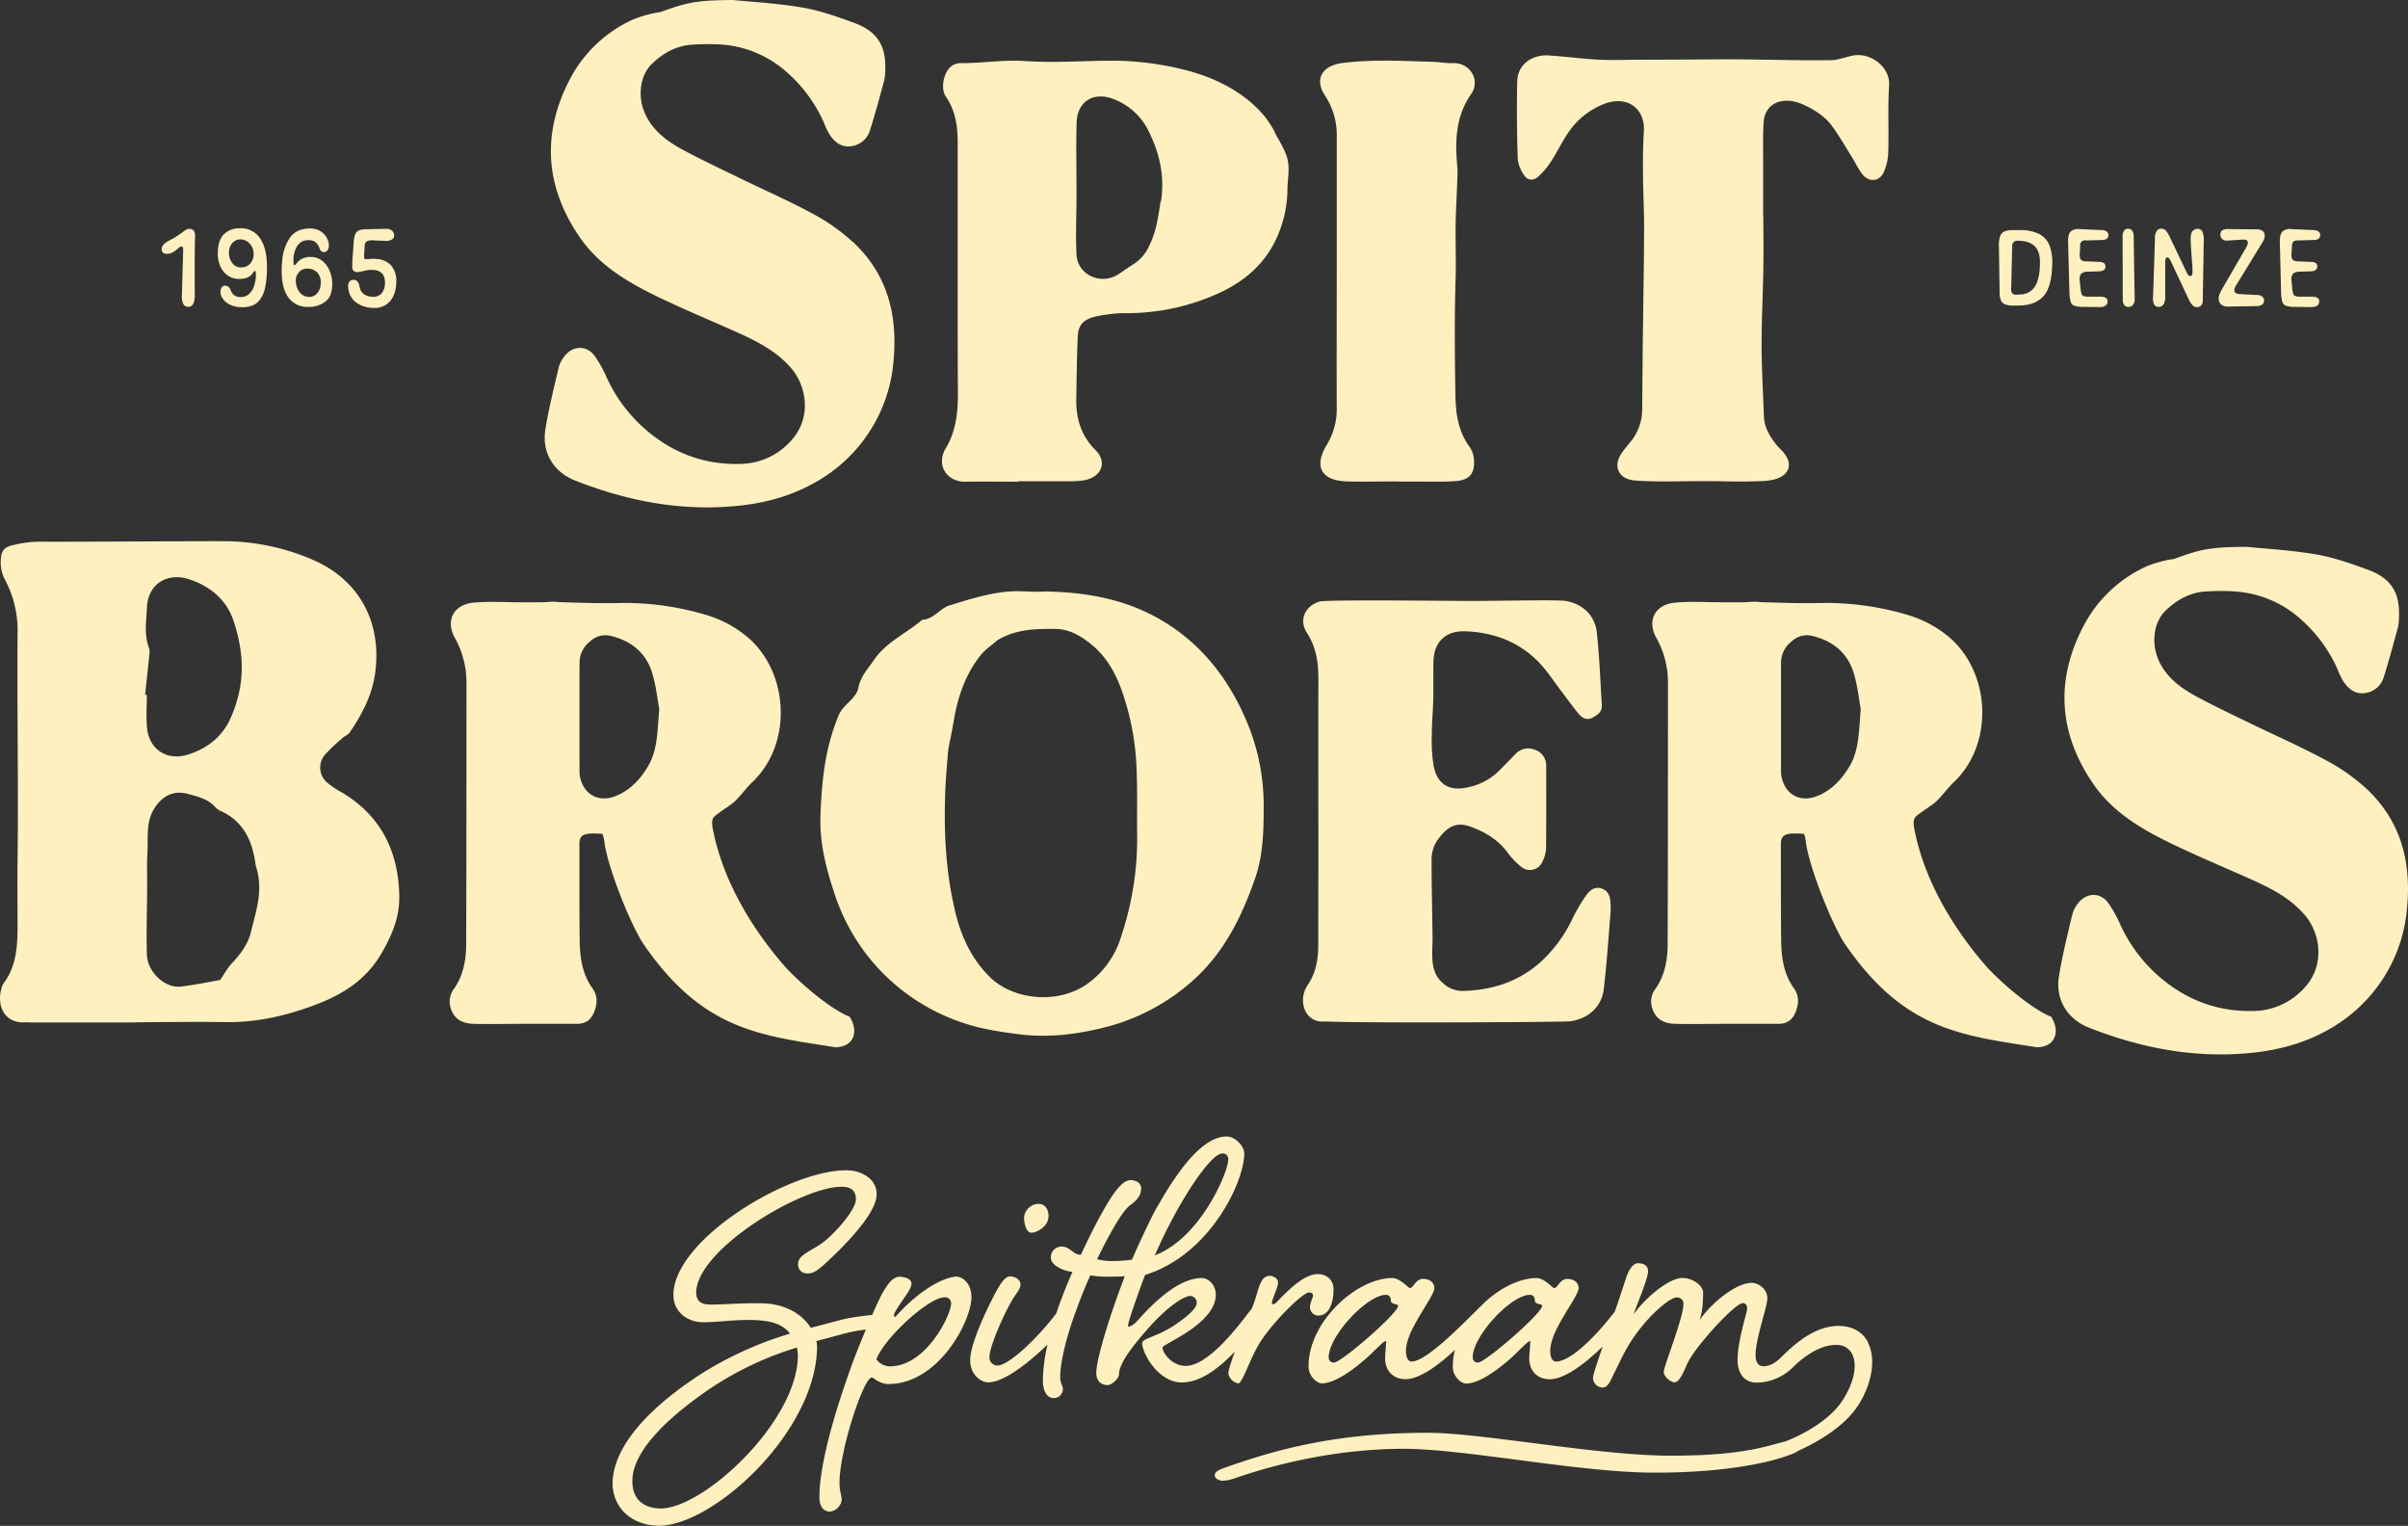
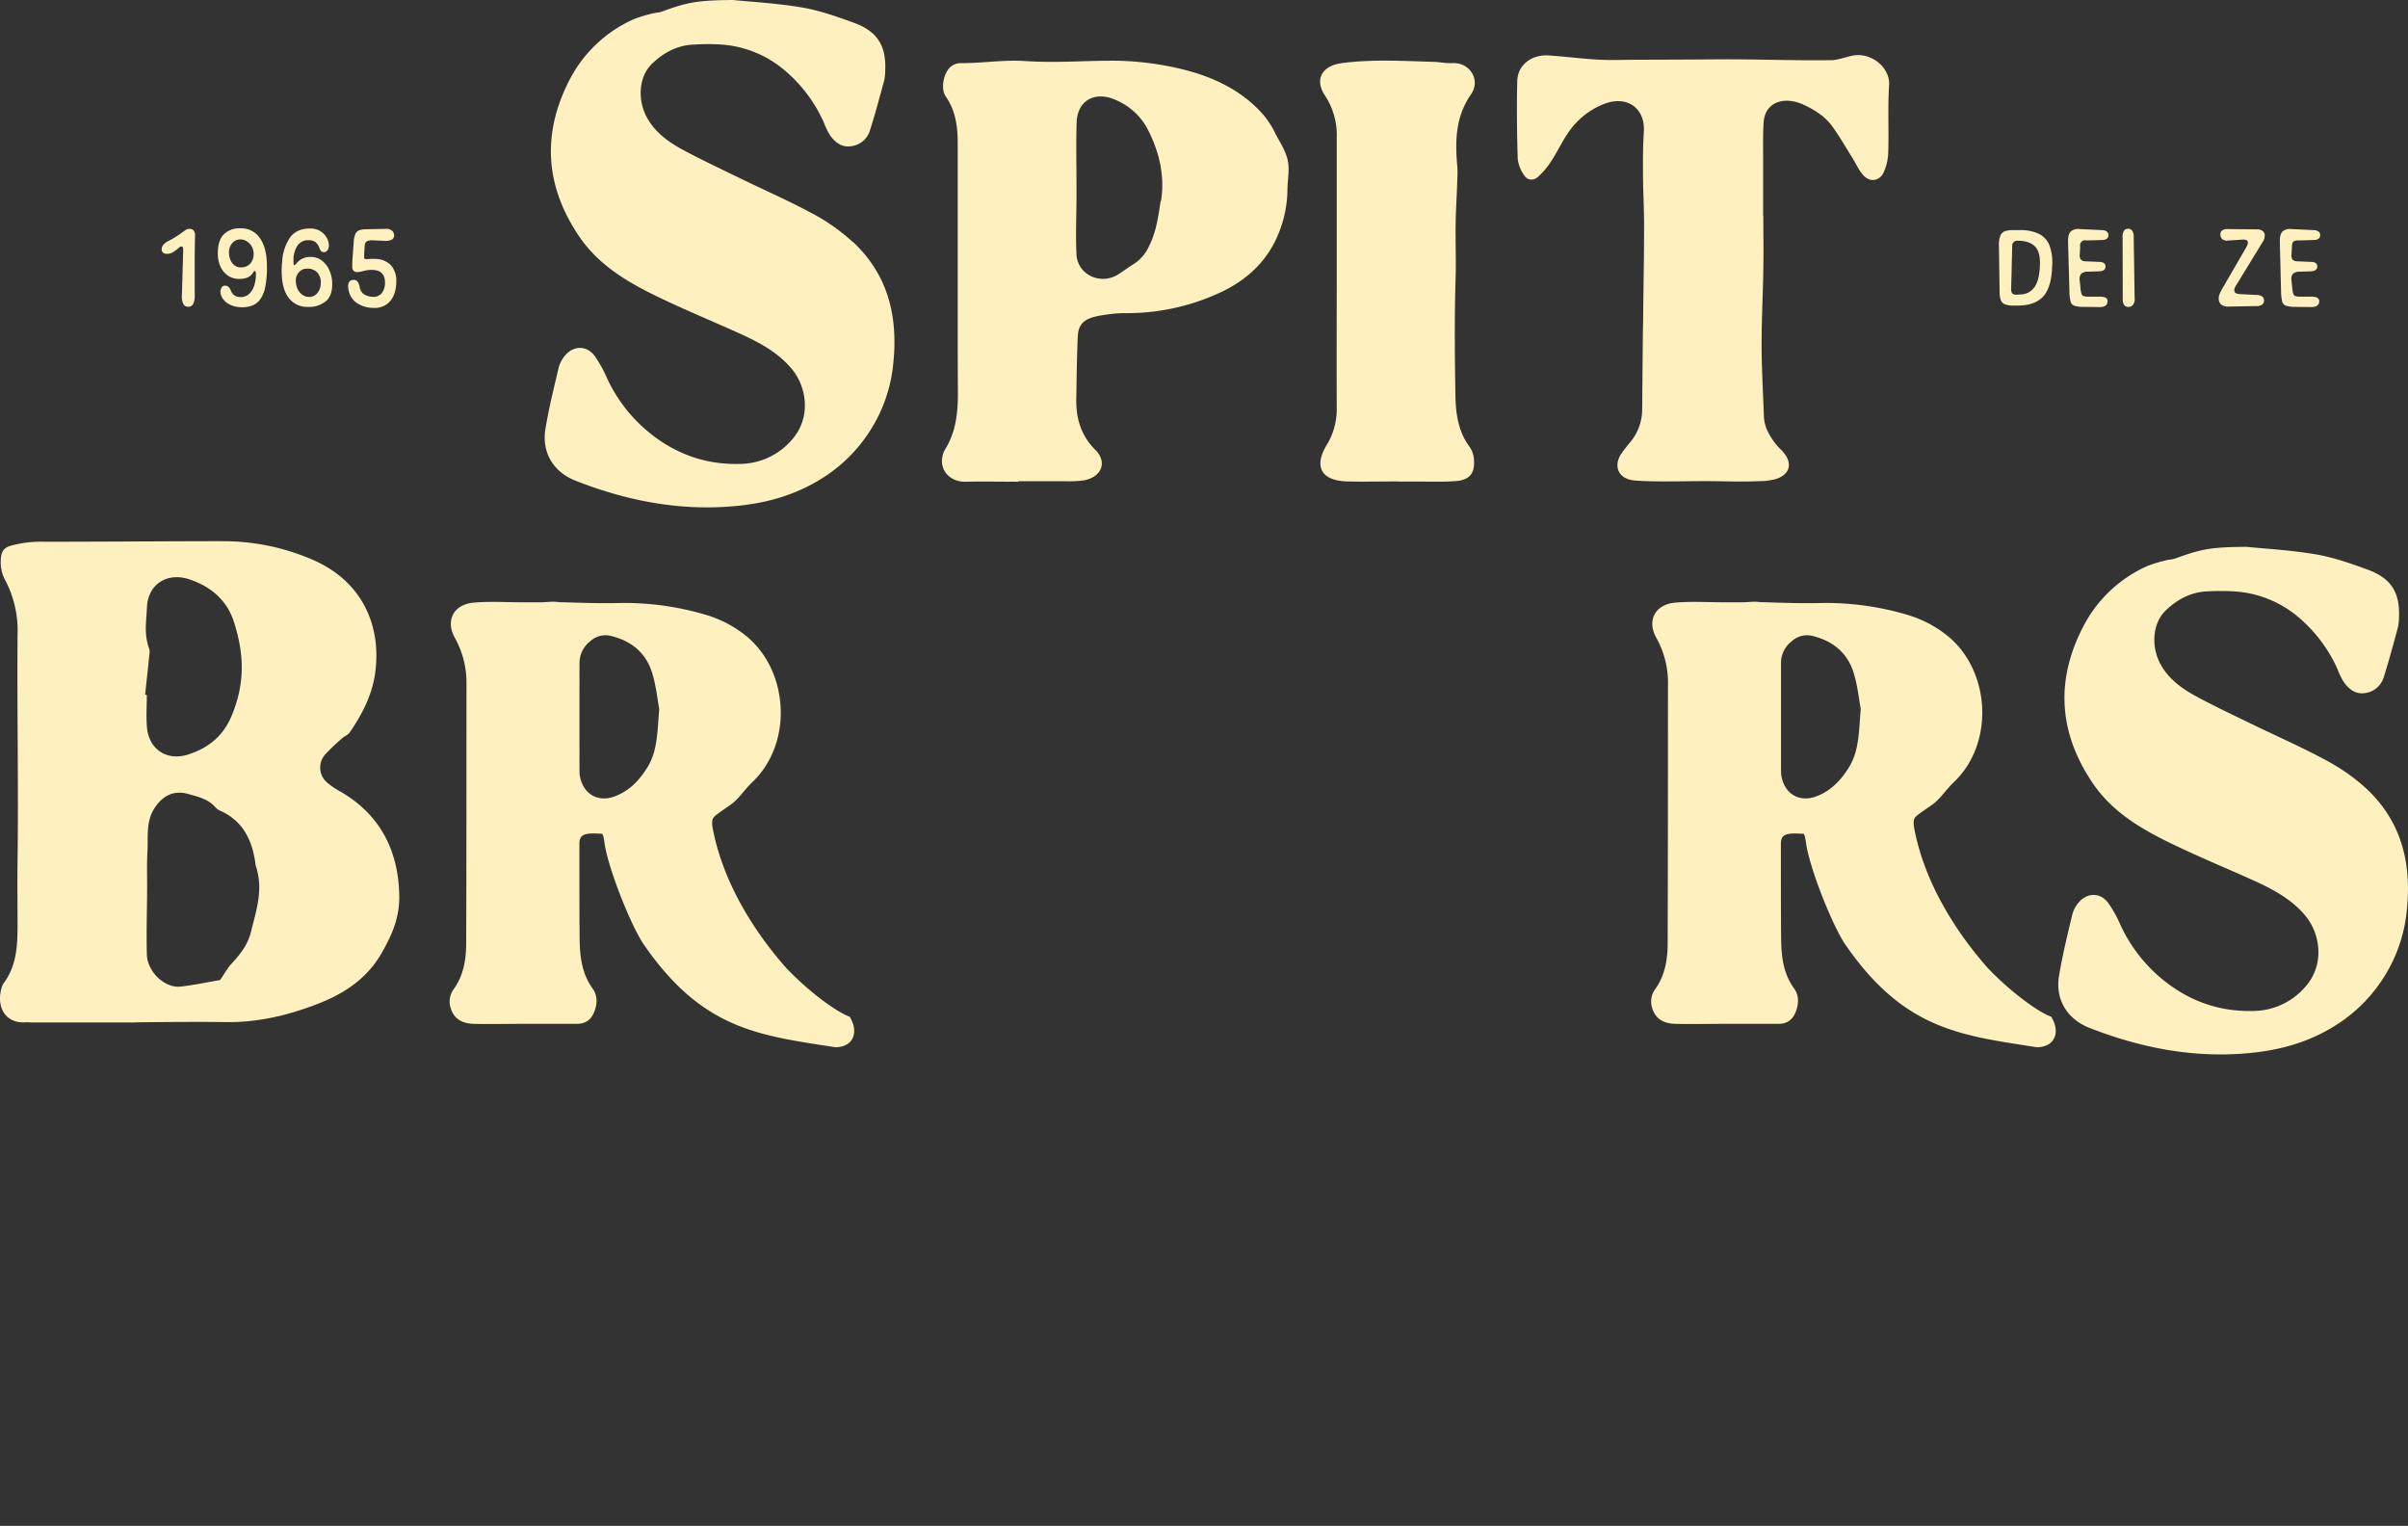
<svg xmlns="http://www.w3.org/2000/svg" viewBox="0 0 886.08 561.38">
  <rect x="0" y="0" width="886.08" height="561.38" fill="#333333" stroke="none" />
  <title>logo-spitbroers</title>
  <g id="Laag_2" data-name="Laag 2">
    <g id="Laag_1-2" data-name="Laag 1">
      <path d="M87.52,375.8H50.39c-1.07,0-2.14-.12-3.2-.06-7.25.41-10.69-5.74-8.57-12.83a5.62,5.62,0,0,1,.84-1.72c4.71-6.42,5-13.88,5-21.38,0-8.11-.12-15.09,0-23.2.37-28.35-.21-55.39,0-83.74a39.64,39.64,0,0,0-4.79-20.27,13.56,13.56,0,0,1-1.39-6.71c.09-3.53,1.14-5,4.62-5.74a41.87,41.87,0,0,1,9.49-1.24c12.79.09,59.08-.25,68.89-.17a82.51,82.51,0,0,1,31.1,6.53c18.27,7.57,26.08,23.71,23.7,41.76-1.09,8.24-4.82,15.4-9.46,22.14-.56.81-1.71,1.19-2.48,1.89a67.36,67.36,0,0,0-6.49,6.14,7.24,7.24,0,0,0,.74,10.34,29.51,29.51,0,0,0,5.28,3.54c14.39,8.51,20.89,21.64,21.25,37.8.18,7.91-2.38,14.21-6.45,21.31-5.32,9.28-13.37,14.71-22.8,18.46-11.17,4.42-22.73,7.24-34.91,7-11.09-.17-33.29.07-33.29.12M91.4,255.25l.63,0c0,4-.31,8.13.07,12.13.75,8,7.38,12.26,15,9.87,7.29-2.29,12.83-6.65,15.9-13.75,5.14-11.89,5-22.76,1.14-34.89-2.54-8.09-8.4-13.12-16.34-15.81-8.22-2.79-15.36,1.67-15.73,10.31-.24,5.46-1.13,9.75.82,15.14a4.25,4.25,0,0,1,.11,1.85c-.51,5-1.06,10.07-1.6,15.11M119,360.17c1.77-2.59,2.69-4.37,4-5.78,3.24-3.47,6.17-7.12,7.32-11.81,2.07-8.42,4.69-15.72,1.78-24.51a4.34,4.34,0,0,1-.09-.63c-1.15-8.42-4.35-15.49-12.54-19.35a6.32,6.32,0,0,1-2.13-1.38c-2.68-3.14-6.49-4-10.15-5-5.31-1.46-9.43.66-12.41,5.36-3.16,5-2.22,10.55-2.52,15.92-.27,4.64-.09,9.29-.12,13.95-.05,8.3-.31,15.47-.1,23.76.17,6.52,6.65,12.59,12.53,11.88,5.25-.62,10.44-1.73,14.43-2.41" transform="translate(-38 0.38)" style="fill:#fff0bf" />
      <path d="M345.63,384.94c-28.22-4.41-49.26-6.32-71.13-38.42-4.57-7.23-11.88-25.38-13.78-35.14-.29-1.19-.5-4.48-1.16-5-5.5-.32-8.26-.26-8.36,3.4,0,1.66,0,7.32,0,9,0,9.71,0,16.68.09,26.4.09,6.39.83,12.65,4.77,18.11,1.75,2.41,1.78,5.19.82,8-1.08,3.2-3.06,5-6.56,5-6.54,0-13.08,0-19.62,0v0c-6.16,0-12.33.16-18.49,0-5-.18-7.61-2.46-8.57-6.56a7.67,7.67,0,0,1,1.43-6.35c3.5-5,4.45-10.71,4.47-16.52.12-32.71.09-62.65.11-95.35a33.91,33.91,0,0,0-4.24-17.17c-3.6-6.38-.56-12.28,6.78-13,6.11-.55,12.31-.12,18.48-.13,2,0,4.07,0,6.11,0,2.23,0,4.53-.41,6.71-.07,10.38.31,15.18.51,23.94.31a105.15,105.15,0,0,1,30,4.28,42.57,42.57,0,0,1,15.71,8.34c15.21,13,16.6,39.23,1.6,53.4-2.71,2.56-4.35,5.35-7.23,7.72-.84.7-6,4.06-6.61,4.84-.78.66-1.1,1.77-.64,4.35,4,21,16.27,39.18,27.05,51.37,8.41,8.82,18.53,16.21,23.33,17.91,3.47,5.53,1.49,11.06-5,11.24M280.56,260.32c-.62-3.3-1.12-8.35-2.58-13.11-2.24-7.34-7.59-11.74-15-13.59a8.28,8.28,0,0,0-7.8,1.93,10,10,0,0,0-3.93,7.72q-.06,20.14,0,40.28a9.54,9.54,0,0,0,.15,1.68c1.21,6.54,6.65,9.7,12.85,7.37,5.47-2.07,9.26-6.13,12.17-11,3.59-6,3.45-12.84,4.17-21.24" transform="translate(-38 0.38)" style="fill:#fff0bf" />
-       <path d="M422.89,217.23c15.33.3,29.58,2.92,42.7,10.69,14.16,8.39,23.91,20.68,30.49,35.57A79.49,79.49,0,0,1,503,297.24c0,8.52-.28,17.29-3.14,25.48-5,14.33-11.48,27.63-23.41,38.09a76.62,76.62,0,0,1-32.83,17c-9.93,2.44-20.1,3.64-30.54,2.33-7.27-.92-14.39-2-21.32-4.41a74.35,74.35,0,0,1-36-26.43,75.6,75.6,0,0,1-11.17-22.4c-2.95-9-5.05-18.06-4.68-27.39.5-12.84,1.64-24.43,6.65-36.63,1.74-4.23,6.46-6.09,7.28-10.18.89-4.38,3.61-7.14,5.93-10.5,4.54-6.56,11.82-9.58,17.55-14.55,4.2-.17,6.47-4.16,10-5.26,7.09-2.23,15.16-4.76,22.72-5.2,4.65-.27,8.24.41,12.89,0M405.1,235.1c-2.41,2.09-4.51,3.45-6,5.29-5.82,7.12-8.65,15.54-10.16,24.48-.34,2-.73,4-1.1,6a54.94,54.94,0,0,0-1,5.48c-.44,5.39-.91,10.78-1.07,16.18-.42,14.59.32,27.94,3.65,42.17,2.14,9.13,5.88,17.52,12.85,24.41,7.93,7.83,23.5,10.28,34.83,3.16a32.89,32.89,0,0,0,13.44-18.09,113.36,113.36,0,0,0,5.91-36.31c-.13-8.77.14-16.35-.21-25.11a96.22,96.22,0,0,0-5.83-30.09c-2.4-6.38-5.86-12.13-11.32-16.37-3.67-2.85-7.63-5.22-12.74-5.31-7.14,0-14.29,0-21.22,4.09" transform="translate(-38 0.38)" style="fill:#fff0bf" />
-       <path d="M579.58,220.72c8.58,0,31.71-.52,34.64,0,6.13,1.08,10.66,5.28,11.35,11.5,1,8.89,1.28,17.86,1.87,26.8.16,2.51-1.6,3.63-3.44,4.62-2,1.1-3.72.22-5-1.28-2.15-2.57-4.09-5.3-6.13-8-2.95-3.83-5.56-8-8.95-11.42-7.29-7.34-16.51-10.7-26.76-11.06-7.28-.26-11.55,4-11.69,11.17-.09,4.49,0,9-.06,13.45-.11,4.85-.54,9-.55,13.8a56.7,56.7,0,0,0,.69,11.14c1.29,6.66,5.73,9.38,12.37,7.88a22.7,22.7,0,0,0,11.74-6.18c2-2,3.94-4,5.89-6a6.39,6.39,0,0,1,7.19-1.71,6.1,6.1,0,0,1,4.22,6c0,10.08.06,20.17-.06,30.25a12.17,12.17,0,0,1-1.27,4.84,5,5,0,0,1-7.95,1.93,28,28,0,0,1-5-5.27c-3.5-4.7-8.29-7.51-13.62-9.44-3.7-1.34-6.8-1-10,2.38-2.88,3-4.29,6-4.28,9.83,0,10.08.24,18.51.36,28.59,0,1.86-.11,3.72-.12,5.58,0,4.2.37,8.19,3.94,11.17a10.43,10.43,0,0,0,7.07,2.9c11-.24,20.92-3.37,29.2-10.94a51.62,51.62,0,0,0,11.46-15.77,58.81,58.81,0,0,1,4.79-8.19c1.4-2,3.3-3.8,6.15-2.68,2.46,1,2.91,3.21,3,5.54a25.13,25.13,0,0,1,0,3.36c-.77,9.29-1.38,18.59-2.46,27.84-.77,6.65-5.59,11-12.26,12-2.21.32-73.31.71-89.16.11-.56,0-1.12-.07-1.68,0-5.88.26-8.46-5.22-7.36-10.06a11.3,11.3,0,0,1,1.6-3.56c2.91-4.38,3.77-9.27,3.77-14.41,0-11,.05-20.4.05-31.43,0-22.42-.05-44.1,0-66.52,0-6.08-.76-11.76-4.25-17.08-3-4.65-.71-9.89,4.72-11.47,2.48-.73,44-.26,55.9-.21" transform="translate(-38 0.38)" style="fill:#fff0bf" />
      <path d="M787.76,384.94c-28.23-4.41-49.27-6.32-71.14-38.42-4.56-7.23-11.88-25.38-13.78-35.14-.29-1.19-.49-4.48-1.15-5-5.51-.32-8.27-.26-8.37,3.4,0,1.66,0,7.32,0,9,0,9.71,0,16.68.09,26.4.08,6.39.82,12.65,4.77,18.11,1.74,2.41,1.78,5.19.81,8-1.08,3.2-3.06,5-6.55,5-6.54,0-13.08,0-19.62,0v0c-6.16,0-12.34.16-18.49,0-5-.18-7.61-2.46-8.58-6.56a7.68,7.68,0,0,1,1.44-6.35c3.49-5,4.44-10.71,4.46-16.52.13-32.71.09-62.65.12-95.35a33.82,33.82,0,0,0-4.25-17.17c-3.6-6.38-.56-12.28,6.78-13,6.12-.55,12.31-.12,18.48-.13,2,0,4.07,0,6.12,0,2.23,0,4.52-.41,6.71-.07,10.38.31,15.18.51,23.94.31a105.13,105.13,0,0,1,30,4.28,42.61,42.61,0,0,1,15.72,8.34c15.2,13,16.6,39.23,1.6,53.4-2.71,2.56-4.36,5.35-7.23,7.72-.84.7-6,4.06-6.62,4.84-.77.66-1.09,1.77-.64,4.35,4,21,16.28,39.18,27.06,51.37,8.41,8.82,18.53,16.21,23.33,17.91,3.47,5.53,1.48,11.06-5,11.24M722.68,260.32c-.61-3.3-1.11-8.35-2.57-13.11-2.24-7.34-7.59-11.74-15-13.59a8.27,8.27,0,0,0-7.8,1.93,10,10,0,0,0-3.94,7.72q0,20.14,0,40.28a9.55,9.55,0,0,0,.16,1.68c1.21,6.54,6.64,9.7,12.85,7.37,5.47-2.07,9.25-6.13,12.17-11,3.59-6,3.44-12.84,4.16-21.24" transform="translate(-38 0.38)" style="fill:#fff0bf" />
      <path d="M864.68,200.81c6.12.62,15.81,1.14,25.33,2.73,6.59,1.11,13,3.38,19.36,5.7,8.58,3.15,11.81,8.49,11.39,17.54a17.53,17.53,0,0,1-.41,3.76c-1.66,6.09-3.29,12.21-5.2,18.24a8.25,8.25,0,0,1-6.9,5.82c-3.54.54-6-1.47-7.91-4.22a26.87,26.87,0,0,1-2.19-4.55,53.53,53.53,0,0,0-13.81-18.65,40.23,40.23,0,0,0-23.48-9.93,80.33,80.33,0,0,0-10.75-.05c-6,.25-11,3-15.17,7-4.92,4.74-5.53,13.38-1.8,20,3,5.37,7.84,8.82,13.05,11.64,6.48,3.5,13.16,6.65,19.78,9.87,9.29,4.52,18.78,8.67,27.86,13.57a71.92,71.92,0,0,1,14.93,10.48c12.83,12,16.63,27.13,14.93,44.26a55.85,55.85,0,0,1-6.11,21A56.61,56.61,0,0,1,897.21,377c-9.3,5.83-19.5,8.79-30.33,9.93-20.79,2.19-40.68-1.59-60-9.14-8.2-3.21-12.62-10.42-11.23-19,1.24-7.68,3.14-15.26,4.93-22.84a11,11,0,0,1,2.39-4.37c3.12-3.67,8-3.62,10.8.24a43.59,43.59,0,0,1,4.32,7.69,56.57,56.57,0,0,0,13.7,18.76c10,8.93,21.73,13.6,35.16,13.29A25.49,25.49,0,0,0,886,363c7.82-8.48,5.68-20.1.25-26.56s-12.81-10.14-20.34-13.5c-10-4.47-20.15-8.67-30-13.5-10.64-5.22-20.76-11.36-27.68-21.46-12.55-18.35-14-37.63-3.9-57.37a48.93,48.93,0,0,1,23.78-22.73,48.17,48.17,0,0,1,7.19-2.17c1-.27,2.12-.25,3.09-.6,9.68-3.54,13.14-4.21,26.24-4.31" transform="translate(-38 0.38)" style="fill:#fff0bf" />
      <path d="M773.55,90.1a10,10,0,0,1,.47-3.63,2.92,2.92,0,0,1,1.62-1.73,7.82,7.82,0,0,1,3-.46h2.63a15.69,15.69,0,0,1,6.94,1.35,8,8,0,0,1,4,4.41,18.7,18.7,0,0,1,.85,8.27l0,.79q-.51,7-3.55,9.94t-8.76,3H779a8.56,8.56,0,0,1-3.24-.47,2.71,2.71,0,0,1-1.53-1.58,9,9,0,0,1-.43-3Zm12.94,15.37q1.75-2.25,2.1-7.2l0-.27q.38-5.15-1.47-7.36t-5.76-2.43l-.72,0a1.83,1.83,0,0,0-2.2,2l-.39,15.67a2.36,2.36,0,0,0,.48,1.77,2.39,2.39,0,0,0,1.75.38l1.25-.08a6.43,6.43,0,0,0,4.94-2.45" transform="translate(-38 0.38)" style="fill:#fff0bf" />
      <path d="M799,88.71q-.08-2.8.93-3.87a4.11,4.11,0,0,1,3.35-.94l8.24.38a3,3,0,0,1,1.7.51,1.58,1.58,0,0,1,.62,1.31c0,1.18-.78,1.78-2.32,1.82l-5.74.16a1.85,1.85,0,0,0-2.33,2.18l-.15,2.84a2.93,2.93,0,0,0,.4,2.05,2.76,2.76,0,0,0,2,.62l4.73.2q2.34.07,2.34,1.68c0,1.15-.78,1.74-2.34,1.79l-4.23.14a3.44,3.44,0,0,0-2.4.79,3.35,3.35,0,0,0-.5,2.63l.27,2.7a9.68,9.68,0,0,0,.36,2,1.32,1.32,0,0,0,.83.86,6.2,6.2,0,0,0,1.82.2h4.05c1.93,0,2.9.54,2.9,1.63,0,1.48-1,2.21-2.9,2.2l-6.19-.07a10.24,10.24,0,0,1-3.19-.44,2.19,2.19,0,0,1-1.35-1.6,15.93,15.93,0,0,1-.41-3.62Z" transform="translate(-38 0.38)" style="fill:#fff0bf" />
      <path d="M819.06,86.8a3.84,3.84,0,0,1,.54-2.33,1.74,1.74,0,0,1,1.47-.69,1.81,1.81,0,0,1,1.52.69,3.9,3.9,0,0,1,.55,2.33l.35,22.51a3.53,3.53,0,0,1-.63,2.51,2.17,2.17,0,0,1-1.67.72,1.86,1.86,0,0,1-1.5-.67,3.3,3.3,0,0,1-.57-2.17Z" transform="translate(-38 0.38)" style="fill:#fff0bf" />
-       <path d="M848.56,110.12a2.63,2.63,0,0,1-.62,1.89,2.12,2.12,0,0,1-1.57.61q-1.67,0-3-2.94l-6.71-14.26c-.36-.73-.73-1.1-1.13-1.1a.65.65,0,0,0-.57.37,2.81,2.81,0,0,0-.22,1.34q0,3,0,6.09c0,2,0,4.06,0,6v.24a5.7,5.7,0,0,1-.68,3.35,2.11,2.11,0,0,1-1.7.82,1.84,1.84,0,0,1-1.62-.78,4.89,4.89,0,0,1-.47-2.83l.7-21.63a4.66,4.66,0,0,1,.71-2.79,2.1,2.1,0,0,1,1.65-.74,2.2,2.2,0,0,1,1.75.81,14.94,14.94,0,0,1,1.65,2.87L842.6,99.8a3.69,3.69,0,0,0,.72,1.1,1,1,0,0,0,.69.29.62.62,0,0,0,.56-.31,2.26,2.26,0,0,0,.2-1.13c0-1.16,0-2.27-.11-3.3s-.16-2.17-.26-3.41-.19-2.73-.27-4.5l0-.45c-.08-1.69.14-2.82.65-3.4a2.49,2.49,0,0,1,2-.88,1.75,1.75,0,0,1,1.63,1,8.15,8.15,0,0,1,.51,3.7Z" transform="translate(-38 0.38)" style="fill:#fff0bf" />
      <path d="M860.74,104.75a3.28,3.28,0,0,0-.59,1.64c0,.89.69,1.37,2.06,1.43l6,.31a3.81,3.81,0,0,1,2.28.63,1.83,1.83,0,0,1,.62,1.45,1.81,1.81,0,0,1-.62,1.42,3.5,3.5,0,0,1-2.28.6l-10.17.18a3.78,3.78,0,0,1-2.8-.83,2.87,2.87,0,0,1-.82-2.08,4.79,4.79,0,0,1,.39-1.84,29.12,29.12,0,0,1,1.51-2.84l8.18-14.11c.6-1,.79-1.8.58-2.27a1.08,1.08,0,0,0-.64-.56,3.62,3.62,0,0,0-1.33-.1l-5.17.33a2.83,2.83,0,0,1-2.27-.56,2.29,2.29,0,0,1-.63-1.64,1.84,1.84,0,0,1,.63-1.5A3.53,3.53,0,0,1,858,83.9L868.3,84a3.76,3.76,0,0,1,2.35.62,2.09,2.09,0,0,1,.72,1.7,4.61,4.61,0,0,1-.83,2.42Z" transform="translate(-38 0.38)" style="fill:#fff0bf" />
      <path d="M876.92,88.71q-.07-2.8.93-3.87a4.11,4.11,0,0,1,3.35-.94l8.24.38a3,3,0,0,1,1.7.51,1.58,1.58,0,0,1,.62,1.31c0,1.18-.78,1.78-2.32,1.82l-5.74.16a2.71,2.71,0,0,0-1.83.46,2.74,2.74,0,0,0-.49,1.72l-.16,2.84a2.93,2.93,0,0,0,.4,2.05,2.78,2.78,0,0,0,2,.62l4.73.2c1.57,0,2.35.61,2.35,1.68s-.78,1.74-2.35,1.79l-4.23.14a3.44,3.44,0,0,0-2.4.79,3.35,3.35,0,0,0-.5,2.63l.27,2.7a9.68,9.68,0,0,0,.36,2,1.32,1.32,0,0,0,.83.86,6.23,6.23,0,0,0,1.83.2h4c1.93,0,2.9.54,2.9,1.63,0,1.48-1,2.21-2.9,2.2l-6.19-.07a10.29,10.29,0,0,1-3.19-.44,2.19,2.19,0,0,1-1.35-1.6,15.93,15.93,0,0,1-.41-3.62Z" transform="translate(-38 0.38)" style="fill:#fff0bf" />
      <path d="M105.41,91.71c0-.95-.17-1.43-.62-1.43a1.88,1.88,0,0,0-1.08.58,16.55,16.55,0,0,1-2,1.51,4.35,4.35,0,0,1-2.37.64A2,2,0,0,1,98,92.57a1.54,1.54,0,0,1-.5-1.24,2.5,2.5,0,0,1,.71-1.75,6.47,6.47,0,0,1,2-1.41,30.51,30.51,0,0,0,2.78-1.63c1-.63,1.94-1.28,2.86-2a5.91,5.91,0,0,1,.9-.54,2.26,2.26,0,0,1,.94-.17,2,2,0,0,1,1.58.59,3,3,0,0,1,.5,2q-.09,3.67-.12,7.54c0,2.58,0,5.07,0,7.47s0,4.57,0,6.52a7.1,7.1,0,0,1-.63,3.61,2,2,0,0,1-1.71.93,2,2,0,0,1-1.84-1,6.53,6.53,0,0,1-.53-3.4Z" transform="translate(-38 0.38)" style="fill:#fff0bf" />
      <path d="M126.68,112.64a9.62,9.62,0,0,1-4.19-1,6.68,6.68,0,0,1-2.53-2.17,4.57,4.57,0,0,1-.84-2.52,2.63,2.63,0,0,1,.46-1.58,1.44,1.44,0,0,1,1.24-.66,2,2,0,0,1,1.2.4,3,3,0,0,1,.93,1.45,3.89,3.89,0,0,0,1.22,1.66,3.72,3.72,0,0,0,2.37.69,4.42,4.42,0,0,0,3.15-1.17,7,7,0,0,0,1.85-3.05,12.84,12.84,0,0,0,.62-4v-.24c0-.76-.13-1.13-.37-1.13a.51.51,0,0,0-.43.26c-.13.18-.27.37-.41.59q-1.32,2.06-4.91,2.06a7.22,7.22,0,0,1-4.22-1.24,8,8,0,0,1-2.72-3.36,11.51,11.51,0,0,1-.95-4.75q0-4.83,2.22-7.06a8.16,8.16,0,0,1,6.08-2.21,8.32,8.32,0,0,1,7.23,3.68q2.53,3.66,2.54,10.25V98a34.47,34.47,0,0,1-.65,7.32,11.46,11.46,0,0,1-1.89,4.51,6.42,6.42,0,0,1-3,2.26,10.72,10.72,0,0,1-4,.55m-2.51-15.5a3.71,3.71,0,0,0,2.49.84,4.35,4.35,0,0,0,3.43-1.39,5.11,5.11,0,0,0,1.24-3.5,5.4,5.4,0,0,0-.72-2.82,5.51,5.51,0,0,0-1.81-1.9,4.09,4.09,0,0,0-2.27-.66,3.87,3.87,0,0,0-3.12,1.42,5.23,5.23,0,0,0-1.16,3.45,7.12,7.12,0,0,0,.47,2.49,5.11,5.11,0,0,0,1.45,2.07" transform="translate(-38 0.38)" style="fill:#fff0bf" />
      <path d="M141.82,96.37l0-.27A17.65,17.65,0,0,1,144.72,87c1.62-2.2,4.05-3.31,7.31-3.31a7.14,7.14,0,0,1,3.79.93,6.66,6.66,0,0,1,2.31,2.29,6.19,6.19,0,0,1,.87,2.72,3,3,0,0,1-.46,2,1.54,1.54,0,0,1-1.34.75,1.44,1.44,0,0,1-1-.36,3.27,3.27,0,0,1-.65-1.09,5,5,0,0,0-1.46-2.22,4,4,0,0,0-2.54-.72,4.68,4.68,0,0,0-4.16,2.11A9.65,9.65,0,0,0,146,95.54v.23a6.39,6.39,0,0,0,.06,1.11c0,.19.13.29.25.29s.44-.2.75-.6a6.21,6.21,0,0,1,2.11-1.75,6.54,6.54,0,0,1,3.1-.67,6.75,6.75,0,0,1,4.11,1.29,8.92,8.92,0,0,1,2.75,3.45,12.16,12.16,0,0,1,1.11,4.72c.11,3.13-.66,5.41-2.32,6.82a9.79,9.79,0,0,1-6.68,2.1,8.47,8.47,0,0,1-7.48-4q-2.59-4-2-12.13m14.29,7.27a5.26,5.26,0,0,0-1.35-3.84,4.88,4.88,0,0,0-3.65-1.38,3.9,3.9,0,0,0-3,1.28,4.38,4.38,0,0,0-1.2,3.11,7.19,7.19,0,0,0,.62,3,5.38,5.38,0,0,0,1.74,2.2,4.31,4.31,0,0,0,2.63.82,3.81,3.81,0,0,0,2.95-1.42,5.63,5.63,0,0,0,1.22-3.81" transform="translate(-38 0.38)" style="fill:#fff0bf" />
      <path d="M168.16,88.65a8.19,8.19,0,0,1,.67-3.06,2.58,2.58,0,0,1,1.46-1.29,7.66,7.66,0,0,1,2.26-.33l7.2-.15a3.3,3.3,0,0,1,2.58.73,2.38,2.38,0,0,1,.7,1.67,1.82,1.82,0,0,1-.75,1.5,5.27,5.27,0,0,1-3.12.49l-3.79-.15a4.19,4.19,0,0,0-2.43.38,1.94,1.94,0,0,0-.74,1.68L172,93c0,.07,0,.19,0,.35a8.1,8.1,0,0,0,0,.93.7.7,0,0,0,.19.53,1.08,1.08,0,0,0,.84.14c.35,0,.79,0,1.34-.07a14.36,14.36,0,0,1,1.84,0,8,8,0,0,1,5.6,2.28,8.49,8.49,0,0,1,2,6.09,12.55,12.55,0,0,1-1,5.17,7.57,7.57,0,0,1-3,3.46,7.92,7.92,0,0,1-4.83,1,10.79,10.79,0,0,1-6.07-2.08,7.38,7.38,0,0,1-2.75-5.29,3.07,3.07,0,0,1,.36-2.23,2,2,0,0,1,1.66-.69c1.13,0,1.85.85,2.16,2.57a4,4,0,0,0,1.5,2.65,6.28,6.28,0,0,0,3.15,1,4,4,0,0,0,3.44-1.28,6,6,0,0,0,1.23-4c0-3.08-1.64-4.62-4.89-4.62a9.52,9.52,0,0,0-2.06.2l-1.29.3-1.06.22a4.61,4.61,0,0,1-.72.07,1.71,1.71,0,0,1-2-2,30,30,0,0,1,.1-3.31Z" transform="translate(-38 0.38)" style="fill:#fff0bf" />
      <path d="M351.73,88.59A71.81,71.81,0,0,0,336.8,78.1c-9.08-4.89-18.56-9-27.85-13.56-6.63-3.22-13.31-6.37-19.79-9.87-5.21-2.82-10-6.27-13-11.63-3.73-6.64-3.13-15.27,1.8-20,4.18-4,9.18-6.76,15.17-7a78.54,78.54,0,0,1,10.74,0A40.16,40.16,0,0,1,327.31,26a53.3,53.3,0,0,1,13.82,18.64,27.23,27.23,0,0,0,2.18,4.55c1.86,2.76,4.38,4.76,7.92,4.22a8.24,8.24,0,0,0,6.89-5.82c1.91-6,3.54-12.14,5.21-18.24a18.12,18.12,0,0,0,.41-3.76c.41-9-2.81-14.39-11.4-17.54C346,5.73,339.58,3.46,333,2.35,323.47.76,313.77.24,307.65-.38c-13.1.11-16.55.78-26.24,4.31-1,.35-2.07.33-3.08.6a48.33,48.33,0,0,0-7.2,2.18,49,49,0,0,0-23.77,22.72c-10.06,19.74-8.65,39,3.9,57.37,6.91,10.1,17,16.24,27.68,21.47,9.83,4.82,20,9,30,13.49,7.53,3.37,14.86,7,20.35,13.51s7.56,18.07-.25,26.55A25.52,25.52,0,0,1,310,170.3c-13.44.31-25.16-4.36-35.16-13.29a56.3,56.3,0,0,1-13.7-18.76,44.65,44.65,0,0,0-4.33-7.69c-2.84-3.86-7.68-3.91-10.8-.24a11.23,11.23,0,0,0-2.39,4.37c-1.79,7.58-3.69,15.16-4.93,22.84-1.39,8.62,3,15.84,11.24,19,19.29,7.55,39.17,11.33,60,9.14,10.84-1.14,21-4.1,30.34-9.93a56.52,56.52,0,0,0,20.36-21.9,55.69,55.69,0,0,0,6.12-21c1.7-17.14-2.11-32.31-14.94-44.27M572.4,22.84c-2.33.12-4.68-.41-7-.47-11.18-.32-22.37-1-33.51.45-7.45.95-10.3,6-6.34,11.94a26.34,26.34,0,0,1,4.34,15.42c0,17.56,0,31.83,0,49.39,0,16.83-.08,33.65,0,50.47a25.16,25.16,0,0,1-3.75,13.37c-4.8,8-1.85,13.11,7.67,13.33,6.28.15,12.57,0,18.84,0v.06c3.15,0,6.29,0,9.43,0,3.92,0,7.86.12,11.76-.2,4.64-.38,6.73-2.65,6.57-7a9.66,9.66,0,0,0-1.44-5.3c-4.4-5.79-5.29-12.46-5.41-19.2-.24-14.39-.39-28.79.07-43.18.16-5,0-10,0-14.93-.1-8.4.4-13.52.64-21.92a34,34,0,0,0,0-3.91c-.86-9.4-.78-18.5,5.06-26.9,3.6-5.16-.44-11.75-6.85-11.42M733.14,30.9c.4-6.36-6.44-12.06-13.27-10.85-1.92.34-5.69,1.67-7.63,1.7-14.9.22-28-.42-42.85-.29q-13.82.11-27.63.13c-5.08,0-10.18.24-15.24,0-6.25-.32-12.47-1.18-18.71-1.57s-11.37,3.53-11.5,9.42c-.22,9.52-.12,19.05.17,28.57a12.8,12.8,0,0,0,2.4,6.13c1.21,1.87,3.36,2.06,5.08.53a27.92,27.92,0,0,0,4.76-5.6c2.18-3.32,3.86-6.94,6.08-10.23a28.27,28.27,0,0,1,13.67-11.06c8.43-3.12,15,1.77,14.42,10.37-.33,5-.34,10-.31,15.05,0,6.5.41,13,.4,19.49,0,11.56-.2,20.37-.33,31.92,0,3-.1,6-.13,8.94q-.13,13.42-.24,26.86a18.79,18.79,0,0,1-4.43,11.92c-1,1.19-1.91,2.37-2.83,3.59-3.72,5-1.64,10,4.62,10.48,7.41.6,18.39.21,25.83.23,7.83,0,12.13.33,20,0a23.33,23.33,0,0,0,5.8-.71c5.38-1.63,6.52-5.77,2.89-10-.74-.86-1.65-1.61-2.36-2.5-2.52-3.16-4.59-6.52-4.73-10.65-.31-8.77-.83-17.53-.85-26.3,0-9.31.5-18.61.64-27.91.12-7.48,0-12.21,0-19.69h-.07c0-6.73,0-13.45,0-20.18,0-4.67-.11-9.35.18-14,.35-5.64,4.52-8.72,10.42-7.87a16.45,16.45,0,0,1,4.43,1.4c4.11,1.9,7.88,4.36,10.49,8s4.9,7.61,7.29,11.45c1.3,2.08,2.3,4.38,3.87,6.24,2.4,2.83,6,2.53,7.61-.76a19.26,19.26,0,0,0,1.75-7.55c.25-8.22-.21-16.46.31-24.65m-226,17.41a34.63,34.63,0,0,0-4-6.18c-5.42-6.38-12.32-10.82-20.27-14-10.34-4.09-24.22-6.24-35.34-6.22-11.93,0-20.74.87-32.63.11-7.92-.5-15.65.86-23.48.77a5.86,5.86,0,0,0-3.65,1.39c-2.64,2.36-3.7,8.08-1.75,10.89,3.65,5.27,4.39,11.1,4.39,17.14q0,31.12,0,62.25c0,10.65,0,18.18.07,28.84.05,7.51-.53,14.87-4.68,21.55a8.29,8.29,0,0,0-1,2.64c-1.11,5.19,2.9,9.43,8.46,9.31,6.48-.14,12.95,0,19.43,0v-.17c5.89,0,11.78,0,17.66,0a39.68,39.68,0,0,0,6.46-.34c6.47-1.11,8.79-6.66,4.32-11.12-5.45-5.43-7.23-11.81-7.09-19,.15-7.64.2-15.29.56-22.92.29-6.14,4.48-7.1,11-8a43.31,43.31,0,0,1,6.44-.47,81.31,81.31,0,0,0,33.65-7c10.73-4.67,18.79-12,23-22.83a43.34,43.34,0,0,0,3.05-15.33c0-3.71.88-7.56.11-11.1s-3-6.86-4.76-10.18m-42,25.22c-.88,5.55-1.54,11-4.09,16.19a15.61,15.61,0,0,1-5.72,6.9c-2,1.21-3.82,2.61-5.78,3.85-6.45,4.12-15,.19-15.38-7.31-.33-6.7-.05-13.43,0-20.15,0-1.67,0-3.34,0-5,0-7.83-.21-15.68.06-23.5.29-8,6.71-11.6,14.34-8.21A23.67,23.67,0,0,1,460.23,47c4.3,8.31,6.45,17.07,5,26.55" transform="translate(-38 0.38)" style="fill:#fff0bf" />
-       <path d="M417.56,453.14c1.93,0,6.27-2.25,6.27-6.1,0-3.22-1.93-4.51-3.54-4.51a5.46,5.46,0,0,0-5.46,5c0,2.25.8,5.62,2.73,5.62m-27.92,16.19c-2.74,0-11.74,3.06-22.19,14.79-.32,0-.48-.32-.48-.64,0-.64.48-1.29,1.13-2.41,2.09-3.54,5.3-7.08,5.3-9.17,0-1.93-2.73-2.57-4.34-2.57-2.73,0-4.82,3.22-6.91,7.07-.67,1.34-1.85,3.89-3.23,7a83.93,83.93,0,0,0-10.73,1.61l-11.85,3.12c-3-4.93-9.18-8.68-17.21-9-7.55-.27-15.95.56-20.44.41-3.86-.14-4.58-2.58-4.51-4.66.56-15.91,39.49-39.16,53.95-38.65,4,.14,4.9,2.42,4.81,4.83-.13,4-9.35,14.47-14.43,17.19-4.92,2.88-6.73,3.95-6.81,6.2a3.21,3.21,0,0,0,3.41,3.65c2.25.08,3.91-1.31,6.23-3.32,3.49-3.25,18.94-17.35,19.23-25.54.2-5.79-5.32-8.87-10.46-9.05-20.56-.72-63.6,24.8-64.31,45.36-.24,6.91,5.42,10.32,10.25,10.49,5.3.18,11.93-1,19-.79,5.62.2,10.58,1,13.66,5a131.46,131.46,0,0,0-33.84,15.54c-22.39,14.82-31.06,28.35-31.44,38.95-.3,8.68,6.05,15.81,16.49,16.18,19.6.68,57.62-33.53,58.71-64.7a10.94,10.94,0,0,0-.21-3.22q6.34-1.71,11.21-3c1.81-.47,4.52-.91,7-1.26-2.07,4.92-4.27,10.37-5.86,14.91-3.85,10.77-11.25,33-11.25,46.78,0,3.86,1.93,5.31,3.86,5.31a5,5,0,0,0,4.34-4.18c0-1.93-.8-3.06-.8-6.43,0-11.9,8.84-38.74,11.89-38.74.65,0,2.74,2.41,6.11,2.41,18.33,0,30.54-23,30.54-32,0-5-3.21-7.56-5.78-7.56M280.78,554.59c-6.74-.24-10.31-4.06-10.08-10.65.26-7.39,6.59-18.11,27-32.35a119.17,119.17,0,0,1,33.54-16.2,15.15,15.15,0,0,1,.35,3.71c-.85,24.42-35.41,56-50.84,55.49m84.75-52.3a6.08,6.08,0,0,1-5-2.58c2.89-7.87,19.29-22.82,25.08-22.82a2.23,2.23,0,0,1,2.41,2.25c0,4.18-9.16,23.15-22.5,23.15M490,504.86a4.44,4.44,0,0,0,3.7,3.7c1.45,0,4.34-9.33,8-15.12,5.14-8,15.75-18.32,18-18.32,1,0,1.45.48,1.45,1.12,0,.81-1.13,2.74-1.13,4.34a3.17,3.17,0,0,0,3.06,3.06c4,0,5.62-4.66,5.62-9.65,0-3.69-2.73-5.62-5.79-5.62-4,0-8.67,3.53-14.62,9.8-.81.81-1.29,1.29-1.93,1.29-.32,0-.32-.16-.32-.48,0-1.45,2.25-5.63,2.25-7.56,0-1.28-1.45-2.41-3.06-2.41-2.25,0-3.37,1.93-4.5,5.79a60.36,60.36,0,0,1-2.09,6.25l-1.19,1.46c-5.79,7.72-15.59,19.62-23.15,19.62-5.14,0-8.52-4.83-8.52-6.76,0-1.28,19.61-8.68,19.61-19.45,0-3.37-2.57-6.11-5.14-6.11-5,0-12.38,3.06-23.15,15.11-2.09,2.42-3.21,2.74-3.85,2.74-.17-.16-.17-.16-.17-.32,0-1.77,5.63-17,6.27-18.65,24.12-7.56,36.5-34.4,36.5-44.69,0-2.89-3.54-6.27-6.43-6.27-8.69,0-17.85,11.73-27,28.45-2.57,5.15-5.31,10.93-7.88,16.88a47.36,47.36,0,0,1-6.59.48,22.15,22.15,0,0,1-6.27-.64c4-8.2,9.16-17.68,12.06-19.77,3.37-2.41,4.18-4.34,4.18-6.27s-1.77-3.06-3.86-3.06c-1.93,0-3.86,1.61-6.59,5.47-4.18,6.27-8.2,14.47-11.74,22-2.89,0-4-3.05-7.07-3.05a4,4,0,0,0-4,4c0,3.37,5.95,5.3,8,5.3-2.41,5.41-4.38,10.52-6,15.33C420.87,490.6,409.59,502,405,502a2.94,2.94,0,0,1-2.9-3.21c0-3.54,4.82-14.79,8.36-20.9,1.45-2.41,3.06-4,3.06-5.79s-2.25-2.89-3.7-2.89c-2.09,0-3.54,2.57-5.31,5.63C403.24,477.21,395,493,395,500c0,5.3,3.86,8.19,6.59,8.19,5.65,0,14.46-6.74,21.88-13.93a62.44,62.44,0,0,0-1.72,13.29c0,4,1.61,6.43,4,6.43a3.35,3.35,0,0,0,3.37-3.21c0-1.45-1-2.25-1-4.34,0-5.66,2.13-14.26,5.5-23.71a4,4,0,0,0,.44-1.2c1.51-4.15,3.25-8.44,5.15-12.71a35.86,35.86,0,0,0,7.39.48c1.77,0,3.7,0,5.31-.16C445.9,484.76,441.4,500,441.4,504.7c0,3.7,2.57,4.5,4.18,4.5s4.18-2.57,4.18-3.86c0-3.86,4.34-9.64,9.64-15.75,8.85-10.29,14.79-13.19,16.56-13.19a2.51,2.51,0,0,1,2.41,2.58c0,1.93-3.37,4.82-6.59,7.07-7.39,5.47-13.5,5.79-13.5,7.72,0,3.53,5.79,14.46,14.63,14.46,6.85,0,13.57-5.21,19.5-11.36-1.37,3.69-2.4,6.87-2.4,8M487.7,424a2,2,0,0,1,2.25,2.25c0,4.66-10.29,28.94-27,35.2C471.62,441.52,483.52,424,487.7,424m237.63,69.35c-2-3.74-5.51-5.62-9.73-5.88-9.1-.55-16.55,6.07-21.49,10.8-1.76,1.93-4.34,4-7.23,4-1.93,0-2.89-1.77-2.89-4,0-6.27,4.34-17.69,4.34-21.06s-3.22-5.63-5.79-5.63c-5.14,0-13.83,6.27-19.13,13.67.64-1.93,1.29-4.5,1.29-10,0-2.73-3.86-5.47-7.72-5.47-4.34,0-12.86,6.43-17.84,13.35.64-2.25,5.3-13,5.3-15.76,0-2.41-1.93-3-3.86-3-1.28,0-3.05,1.77-4.18,5.3-1.3,4-2.75,8.31-4.19,12.48l-.29.38c-5.95,7.72-15.59,18-21.38,18-1.45,0-2.09-1.77-2.09-3.86,0-2.41,1-5.63,2.89-9.16,3.38-6.43,7.56-11.9,7.56-14,0-1.93-1.61-3.37-4.18-3.37-2.73,0-3.54,3.37-4.82,3.37-.65,0-3.54-3.7-6.59-3.7-6.08.08-13.07,3.53-18.86,8.81-6.51,6.33-21.17,21.9-27,21.9-1.44,0-2.09-1.77-2.09-3.86,0-2.41,1-5.63,2.9-9.16,3.37-6.43,7.55-11.9,7.55-14,0-1.93-1.61-3.37-4.18-3.37-2.73,0-3.53,3.37-4.82,3.37-.64,0-3.54-3.7-6.59-3.7-13.18.16-30.71,16.08-30.71,32.48,0,3.85,3.22,6.27,4.83,6.27,3.69,0,9-2.74,16.56-9.33C544.47,496,547.05,493,548,493c.32,0,0,0,0,1,0,1.44-.32,3.69-.32,5.46,0,4,2.57,7.56,7.55,7.56s11.86-4.88,18.14-10.77a25.27,25.27,0,0,0-.78,6.11c0,3.85,3.22,6.27,4.83,6.27,3.69,0,9-2.74,16.55-9.33,3.54-3.22,6.11-6.27,7.08-6.27.32,0,0,0,0,1,0,1.44-.33,3.69-.33,5.46,0,4,2.58,7.56,7.56,7.56,5.4,0,12.84-5.6,19.48-12.06-2.09,6.05-3.58,10.56-3.58,11.58a3.64,3.64,0,0,0,3.37,3.53c2.41,0,3.06-2.73,4.67-5.78,2.09-4.18,3.85-8.36,7.39-13.35,5.62-8,13-14,15.27-14a2.29,2.29,0,0,1,2.57,2.57c0,4.82-7.23,22.83-7.23,24.76,0,1.76,2.41,3.85,4,3.85,1.45,0,2.73-2.41,4.34-6.11,2.41-6.26,17.84-23,20.73-23,1.29,0,1.61,1.12,1.61,2.09,0,1.12-3.53,12.05-3.53,18.64,0,5.47,2.73,8.52,7.07,8.52a19.3,19.3,0,0,0,13.17-5.5s8.13-8.7,16.38-8.36a6.12,6.12,0,0,1,5.5,3.27c2.05,3.93.86,10.18-3.2,16.7-4.43,7.14-13.77,12.63-21.43,15.56-1.44.31-2.95.75-4.54,1.21-8.91,2.39-19.18,4-37.45,4-27.18,0-69.44-8.42-89.53-8.42-35,0-57.33,6.67-75.6,13.19-1.6.63-2.74,1.27-2.74,2.54,0,1,1.6,1.91,2.74,1.91,2.28,0,4.34-.8,7.08-1.75,14.39-4.77,36.09-10,59.61-10,22.16,0,62.35,8.27,89.76,8.74,23.3.32,43.16-2.67,53.67-7a9.77,9.77,0,0,0,1.82-1c6.47-2.9,17.1-8.72,22.29-17.07s6.28-17.21,3.33-22.87m-196.45,7.49a1.85,1.85,0,0,1-1.93-1.93c0-7.88,14.15-23,21.06-23a1.73,1.73,0,0,1,1.77,1.93c0,1.77,2.73,1.29,2.73,2.09,0,2.73-20.9,20.9-23.63,20.9m53,0a1.85,1.85,0,0,1-1.93-1.93c0-7.88,14.14-23,21.06-23a1.72,1.72,0,0,1,1.76,1.93c0,1.77,2.74,1.29,2.74,2.09,0,2.73-20.9,20.9-23.63,20.9" transform="translate(-38 0.38)" style="fill:#fff0bf" />
    </g>
  </g>
</svg>